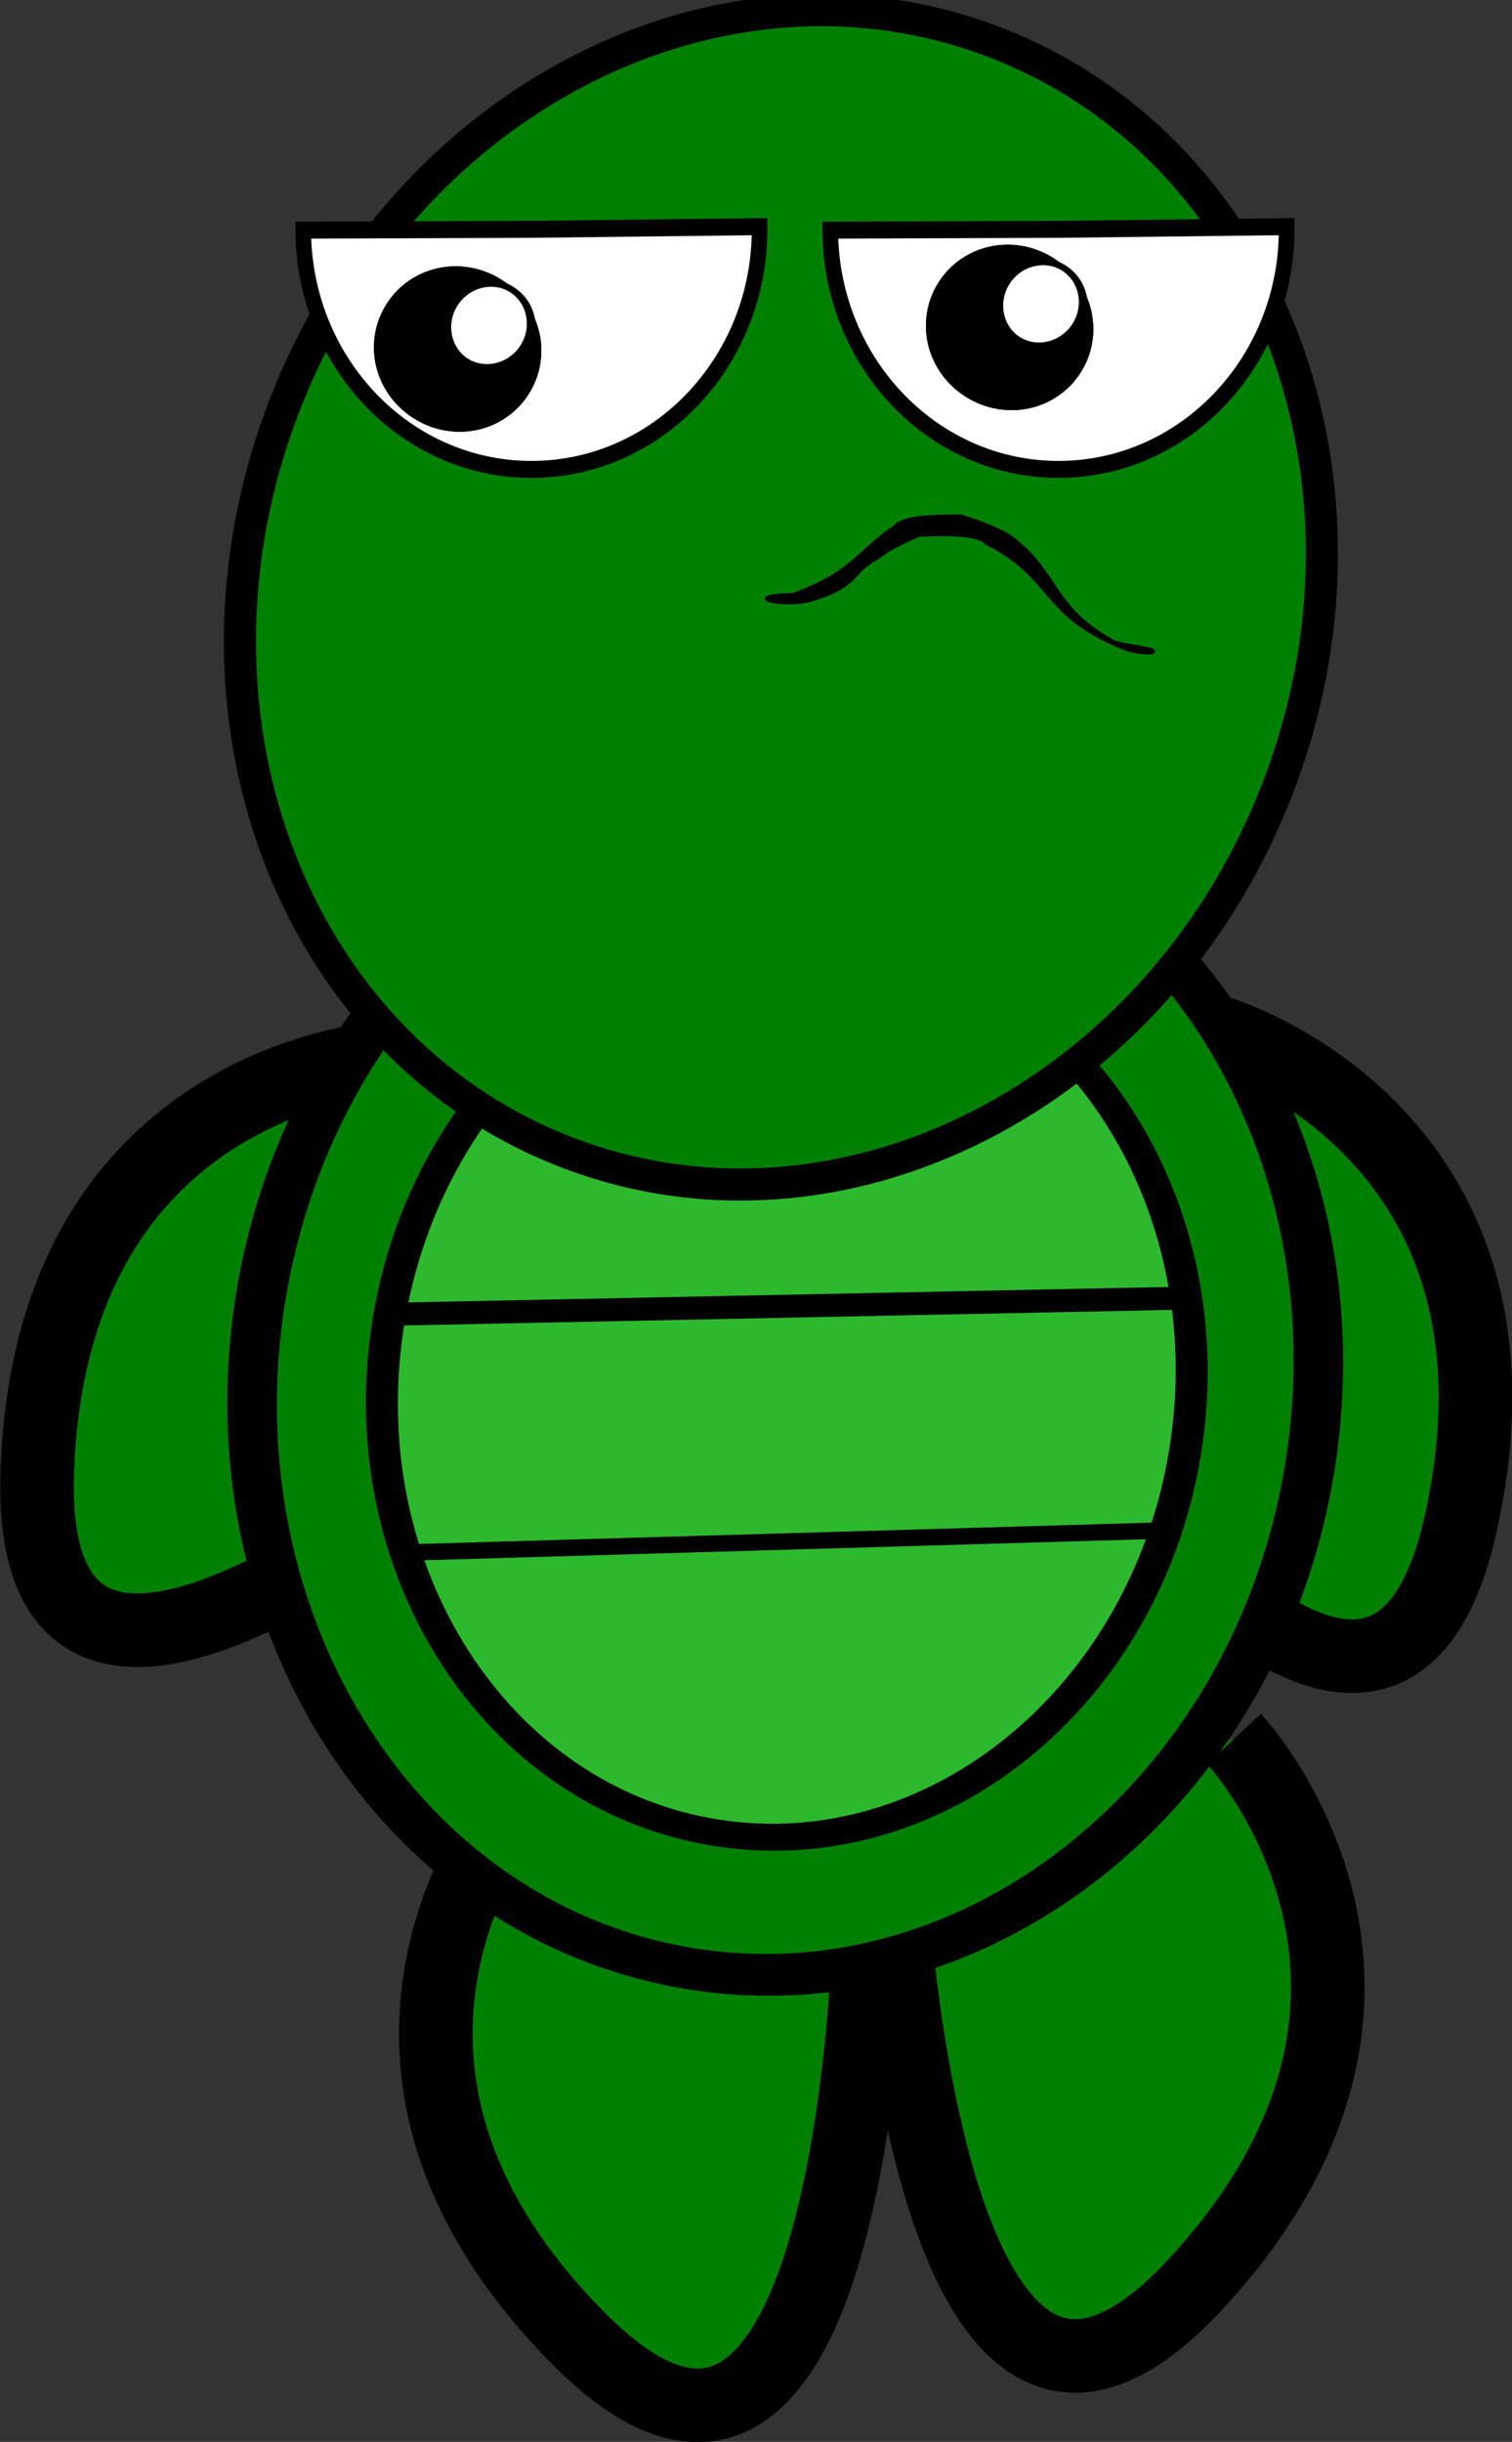
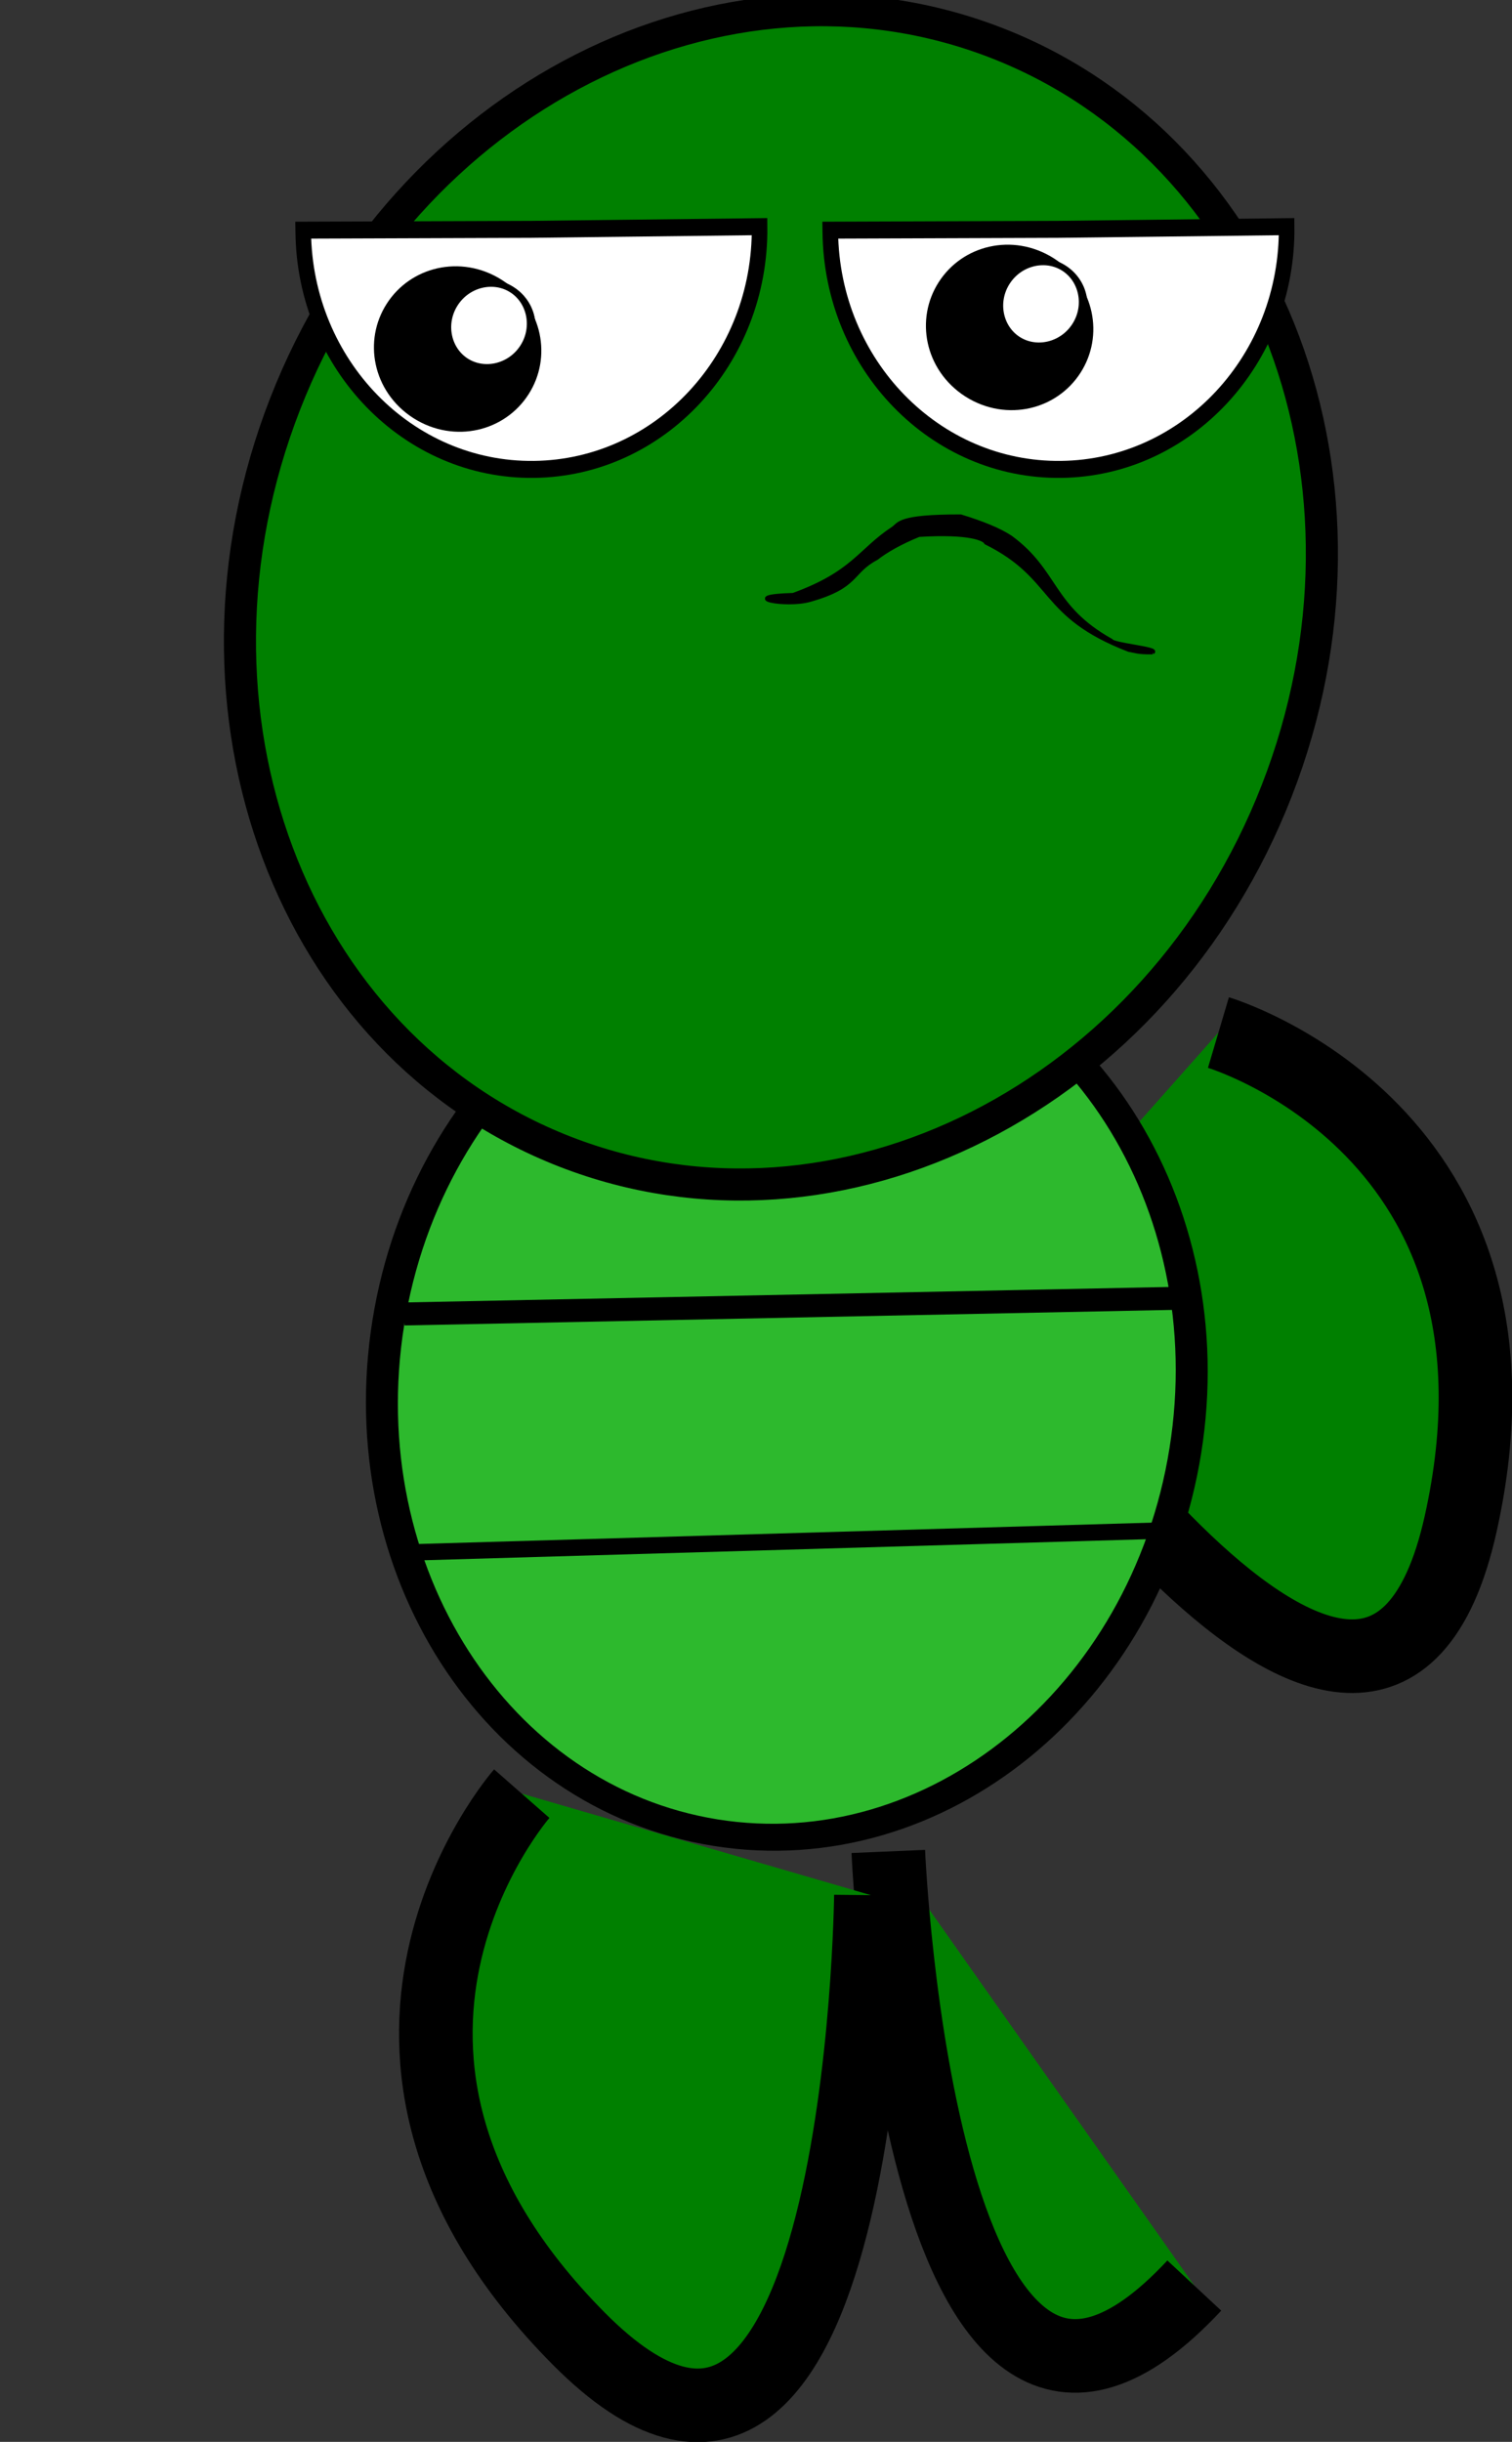
<svg xmlns="http://www.w3.org/2000/svg" xmlns:ns1="http://sodipodi.sourceforge.net/DTD/sodipodi-0.dtd" xmlns:ns2="http://www.inkscape.org/namespaces/inkscape" id="svg5462" ns1:docname="New document 5" viewBox="0 0 96.562 155.92" version="1.1" ns2:version="0.48.0 r9654">
  <rect x="0" y="0" width="96.562" height="155.92" fill="#333333" stroke="none" />
  <ns1:namedview id="base" bordercolor="#666666" ns2:pageshadow="2" ns2:window-y="25" fit-margin-left="0" pagecolor="#ffffff" fit-margin-top="0" ns2:window-maximized="1" ns2:zoom="1.4" ns2:window-x="0" ns2:window-height="1148" showgrid="false" borderopacity="1.0" ns2:current-layer="layer1" ns2:cx="243.33767" ns2:cy="212.25625" fit-margin-right="0" fit-margin-bottom="0" ns2:window-width="1600" ns2:pageopacity="0.0" ns2:document-units="px" />
  <g id="layer1" ns2:label="Layer 1" ns2:groupmode="layer" transform="translate(-277.42 -402.96)">
    <g id="g5305" transform="translate(183 286.87)">
      <path id="path4018" d="m156.82 199.39s25.261 39.177 30.877 14.031c5.616-25.146-15.463-31.399-15.463-31.399" style="stroke:#000000;stroke-width:4.7;fill:#008000" ns2:connector-curvature="0" />
-       <path id="path3909" d="m130.21 204.24s-34.28 31.589-33.409 5.838c0.871-25.75 22.844-26.517 22.844-26.517" style="stroke:#000000;stroke-width:4.7;fill:#008000" ns2:connector-curvature="0" />
-       <path id="path3893" style="stroke:#000000;stroke-width:4.7;fill:#008000" d="m151.15 234.31s1.981 46.573 19.542 27.719c17.561-18.853 2.539-34.908 2.539-34.908" ns2:transform-center-x="-2.2463931" ns2:transform-center-y="22.228534" ns2:connector-curvature="0" />
+       <path id="path3893" style="stroke:#000000;stroke-width:4.7;fill:#008000" d="m151.15 234.31s1.981 46.573 19.542 27.719" ns2:transform-center-x="-2.2463931" ns2:transform-center-y="22.228534" ns2:connector-curvature="0" />
      <path id="path3895" style="stroke:#000000;stroke-width:4.7;fill:#008000" d="m150.04 237.1s-0.495 46.612-18.649 28.328c-18.153-18.284-3.65-34.809-3.65-34.809" ns2:transform-center-x="-15.246368" ns2:transform-center-y="31.876598" ns2:connector-curvature="0" />
-       <path id="path3897" ns1:rx="97.14286" ns1:ry="130" style="stroke:#000000;stroke-width:9.098;fill:#008000" ns1:type="arc" d="m365.71 313.79c0 71.797-43.492 130-97.143 130s-97.143-58.203-97.143-130 43.492-130 97.143-130 97.143 58.203 97.143 130z" transform="matrix(.345 .055 -.046 .288 66.348 99.224)" ns1:cy="313.79074" ns1:cx="268.57144" />
      <path id="path3899" ns1:rx="97.14286" ns1:ry="130" style="stroke:#000000;stroke-width:7.726;fill:#2db92d" ns1:type="arc" d="m365.71 313.79c0 71.797-43.492 130-97.143 130s-97.143-58.203-97.143-130 43.492-130 97.143-130 97.143 58.203 97.143 130z" transform="matrix(.262 .042 -.035 .219 85.287 124.64)" ns1:cy="313.79074" ns1:cx="268.57144" />
      <path id="path3915" ns1:rx="97.14286" ns1:ry="108.57143" style="stroke:#000000;stroke-width:5.858;fill:#008000" ns1:type="arc" d="m-731.43 15.219c0 59.962-43.492 108.57-97.143 108.57s-97.143-48.609-97.143-108.57c0-59.962 43.492-108.57 97.143-108.57s97.143 48.609 97.143 108.57z" transform="matrix(.326 .127 -.127 .326 416.34 254.5)" ns1:cy="15.219325" ns1:cx="-828.57141" />
      <path id="path3919" d="m168.03 157.74c0.399-0.222-2.526-0.469-2.652-0.738-3.864-2.163-3.443-4.413-6.421-6.594-0.684-0.457-1.76-0.904-3.179-1.338-4.017-0.013-3.92 0.498-4.311 0.764-2.151 1.416-2.521 2.843-6.39 4.249-3.619 0.099-0.484 0.762 1.084 0.304 3.082-0.874 2.556-1.776 4.231-2.662 0.641-0.495 1.509-0.99 2.709-1.482 3.298-0.203 4.195 0.271 4.293 0.492 4.512 2.248 3.384 4.631 9.121 6.847 0.38 0.057 0.545 0.176 1.517 0.158z" style="stroke:#000000;stroke-width:.263;fill:#000000" ns2:connector-curvature="0" />
      <path id="path3937" style="stroke:#000000;stroke-width:1.468;fill:none" ns2:connector-curvature="0" d="m170.07 198.98-49.832 1.01" />
      <path id="path3939" style="stroke:#000000;stroke-width:1.048;fill:none" ns2:connector-curvature="0" d="m120.87 215.21 47.402-1.38" />
      <path id="path3981" ns1:rx="85.714287" ns1:ry="82.85714" style="stroke:#000000;stroke-width:5.858;fill:#ffffff" ns1:type="arc" d="m-1485.7-16.209c0 45.761-38.376 82.857-85.714 82.857-47.339 0-85.714-37.096-85.714-82.857 0-0.215 0.001-0.43 0-0.645l85.712 0.645z" transform="matrix(.17 -.002 .002 .185 395.53 130.59)" ns1:cy="-16.209246" ns1:cx="-1571.4286" ns1:end="3.1493724" ns1:start="0" />
      <g id="g3989" transform="matrix(.325 0 0 .325 19.32 98.088)">
        <g id="g3931" transform="matrix(.402 .257 -.229 .357 744.79 131.24)">
-           <path id="path3933" ns1:rx="37.142857" ns1:ry="57.142857" style="stroke:#000000;stroke-width:8.314;fill:#000000" ns1:type="arc" d="m-991.43 186.65c0 31.559-16.629 57.143-37.143 57.143-20.513 0-37.143-25.584-37.143-57.143s16.63-57.143 37.143-57.143 37.143 25.584 37.143 57.143z" transform="matrix(.839 0 0 .62 107.13 408.02)" ns1:cy="186.6479" ns1:cx="-1028.5714" />
          <path id="path3935" ns1:rx="37.142857" ns1:ry="57.142857" style="stroke:#000000;stroke-width:8.314;fill:#ffffff" ns1:type="arc" d="m-991.43 186.65c0 31.559-16.629 57.143-37.143 57.143-20.513 0-37.143-25.584-37.143-57.143s16.63-57.143 37.143-57.143 37.143 25.584 37.143 57.143z" transform="matrix(.465 0 0 .344 -271.92 442.5)" ns1:cy="186.6479" ns1:cx="-1028.5714" />
        </g>
        <g id="g3983" transform="matrix(.402 .257 -.229 .357 744.79 131.24)">
          <path id="path3985" ns1:rx="37.142857" ns1:ry="57.142857" style="stroke:#000000;stroke-width:8.314;fill:#000000" ns1:type="arc" d="m-991.43 186.65c0 31.559-16.629 57.143-37.143 57.143-20.513 0-37.143-25.584-37.143-57.143s16.63-57.143 37.143-57.143 37.143 25.584 37.143 57.143z" transform="matrix(.839 0 0 .62 107.13 408.02)" ns1:cy="186.6479" ns1:cx="-1028.5714" />
          <path id="path3987" ns1:rx="37.142857" ns1:ry="57.142857" style="stroke:#000000;stroke-width:8.314;fill:#ffffff" ns1:type="arc" d="m-991.43 186.65c0 31.559-16.629 57.143-37.143 57.143-20.513 0-37.143-25.584-37.143-57.143s16.63-57.143 37.143-57.143 37.143 25.584 37.143 57.143z" transform="matrix(.465 0 0 .344 -271.92 442.5)" ns1:cy="186.6479" ns1:cx="-1028.5714" />
        </g>
      </g>
      <path id="path4011" ns1:rx="85.714287" ns1:ry="82.85714" style="stroke:#000000;stroke-width:5.858;fill:#ffffff" ns1:type="arc" d="m-1485.7-16.209c0 45.761-38.376 82.857-85.714 82.857-47.339 0-85.714-37.096-85.714-82.857 0-0.215 0.001-0.43 0-0.645l85.712 0.645z" transform="matrix(.17 -.002 .002 .185 429.19 130.59)" ns1:cy="-16.209246" ns1:cx="-1571.4286" ns1:end="3.1493724" ns1:start="0" />
      <g id="g3997" transform="matrix(.325 0 0 .325 54.572 96.709)">
        <g id="g3999" transform="matrix(.402 .257 -.229 .357 744.79 131.24)">
          <path id="path4001" ns1:rx="37.142857" ns1:ry="57.142857" style="stroke:#000000;stroke-width:8.314;fill:#000000" ns1:type="arc" d="m-991.43 186.65c0 31.559-16.629 57.143-37.143 57.143-20.513 0-37.143-25.584-37.143-57.143s16.63-57.143 37.143-57.143 37.143 25.584 37.143 57.143z" transform="matrix(.839 0 0 .62 107.13 408.02)" ns1:cy="186.6479" ns1:cx="-1028.5714" />
-           <path id="path4003" ns1:rx="37.142857" ns1:ry="57.142857" style="stroke:#000000;stroke-width:8.314;fill:#ffffff" ns1:type="arc" d="m-991.43 186.65c0 31.559-16.629 57.143-37.143 57.143-20.513 0-37.143-25.584-37.143-57.143s16.63-57.143 37.143-57.143 37.143 25.584 37.143 57.143z" transform="matrix(.465 0 0 .344 -271.92 442.5)" ns1:cy="186.6479" ns1:cx="-1028.5714" />
        </g>
        <g id="g4005" transform="matrix(.402 .257 -.229 .357 744.79 131.24)">
-           <path id="path4007" ns1:rx="37.142857" ns1:ry="57.142857" style="stroke:#000000;stroke-width:8.314;fill:#000000" ns1:type="arc" d="m-991.43 186.65c0 31.559-16.629 57.143-37.143 57.143-20.513 0-37.143-25.584-37.143-57.143s16.63-57.143 37.143-57.143 37.143 25.584 37.143 57.143z" transform="matrix(.839 0 0 .62 107.13 408.02)" ns1:cy="186.6479" ns1:cx="-1028.5714" />
          <path id="path4009" ns1:rx="37.142857" ns1:ry="57.142857" style="stroke:#000000;stroke-width:8.314;fill:#ffffff" ns1:type="arc" d="m-991.43 186.65c0 31.559-16.629 57.143-37.143 57.143-20.513 0-37.143-25.584-37.143-57.143s16.63-57.143 37.143-57.143 37.143 25.584 37.143 57.143z" transform="matrix(.465 0 0 .344 -271.92 442.5)" ns1:cy="186.6479" ns1:cx="-1028.5714" />
        </g>
      </g>
    </g>
  </g>
</svg>